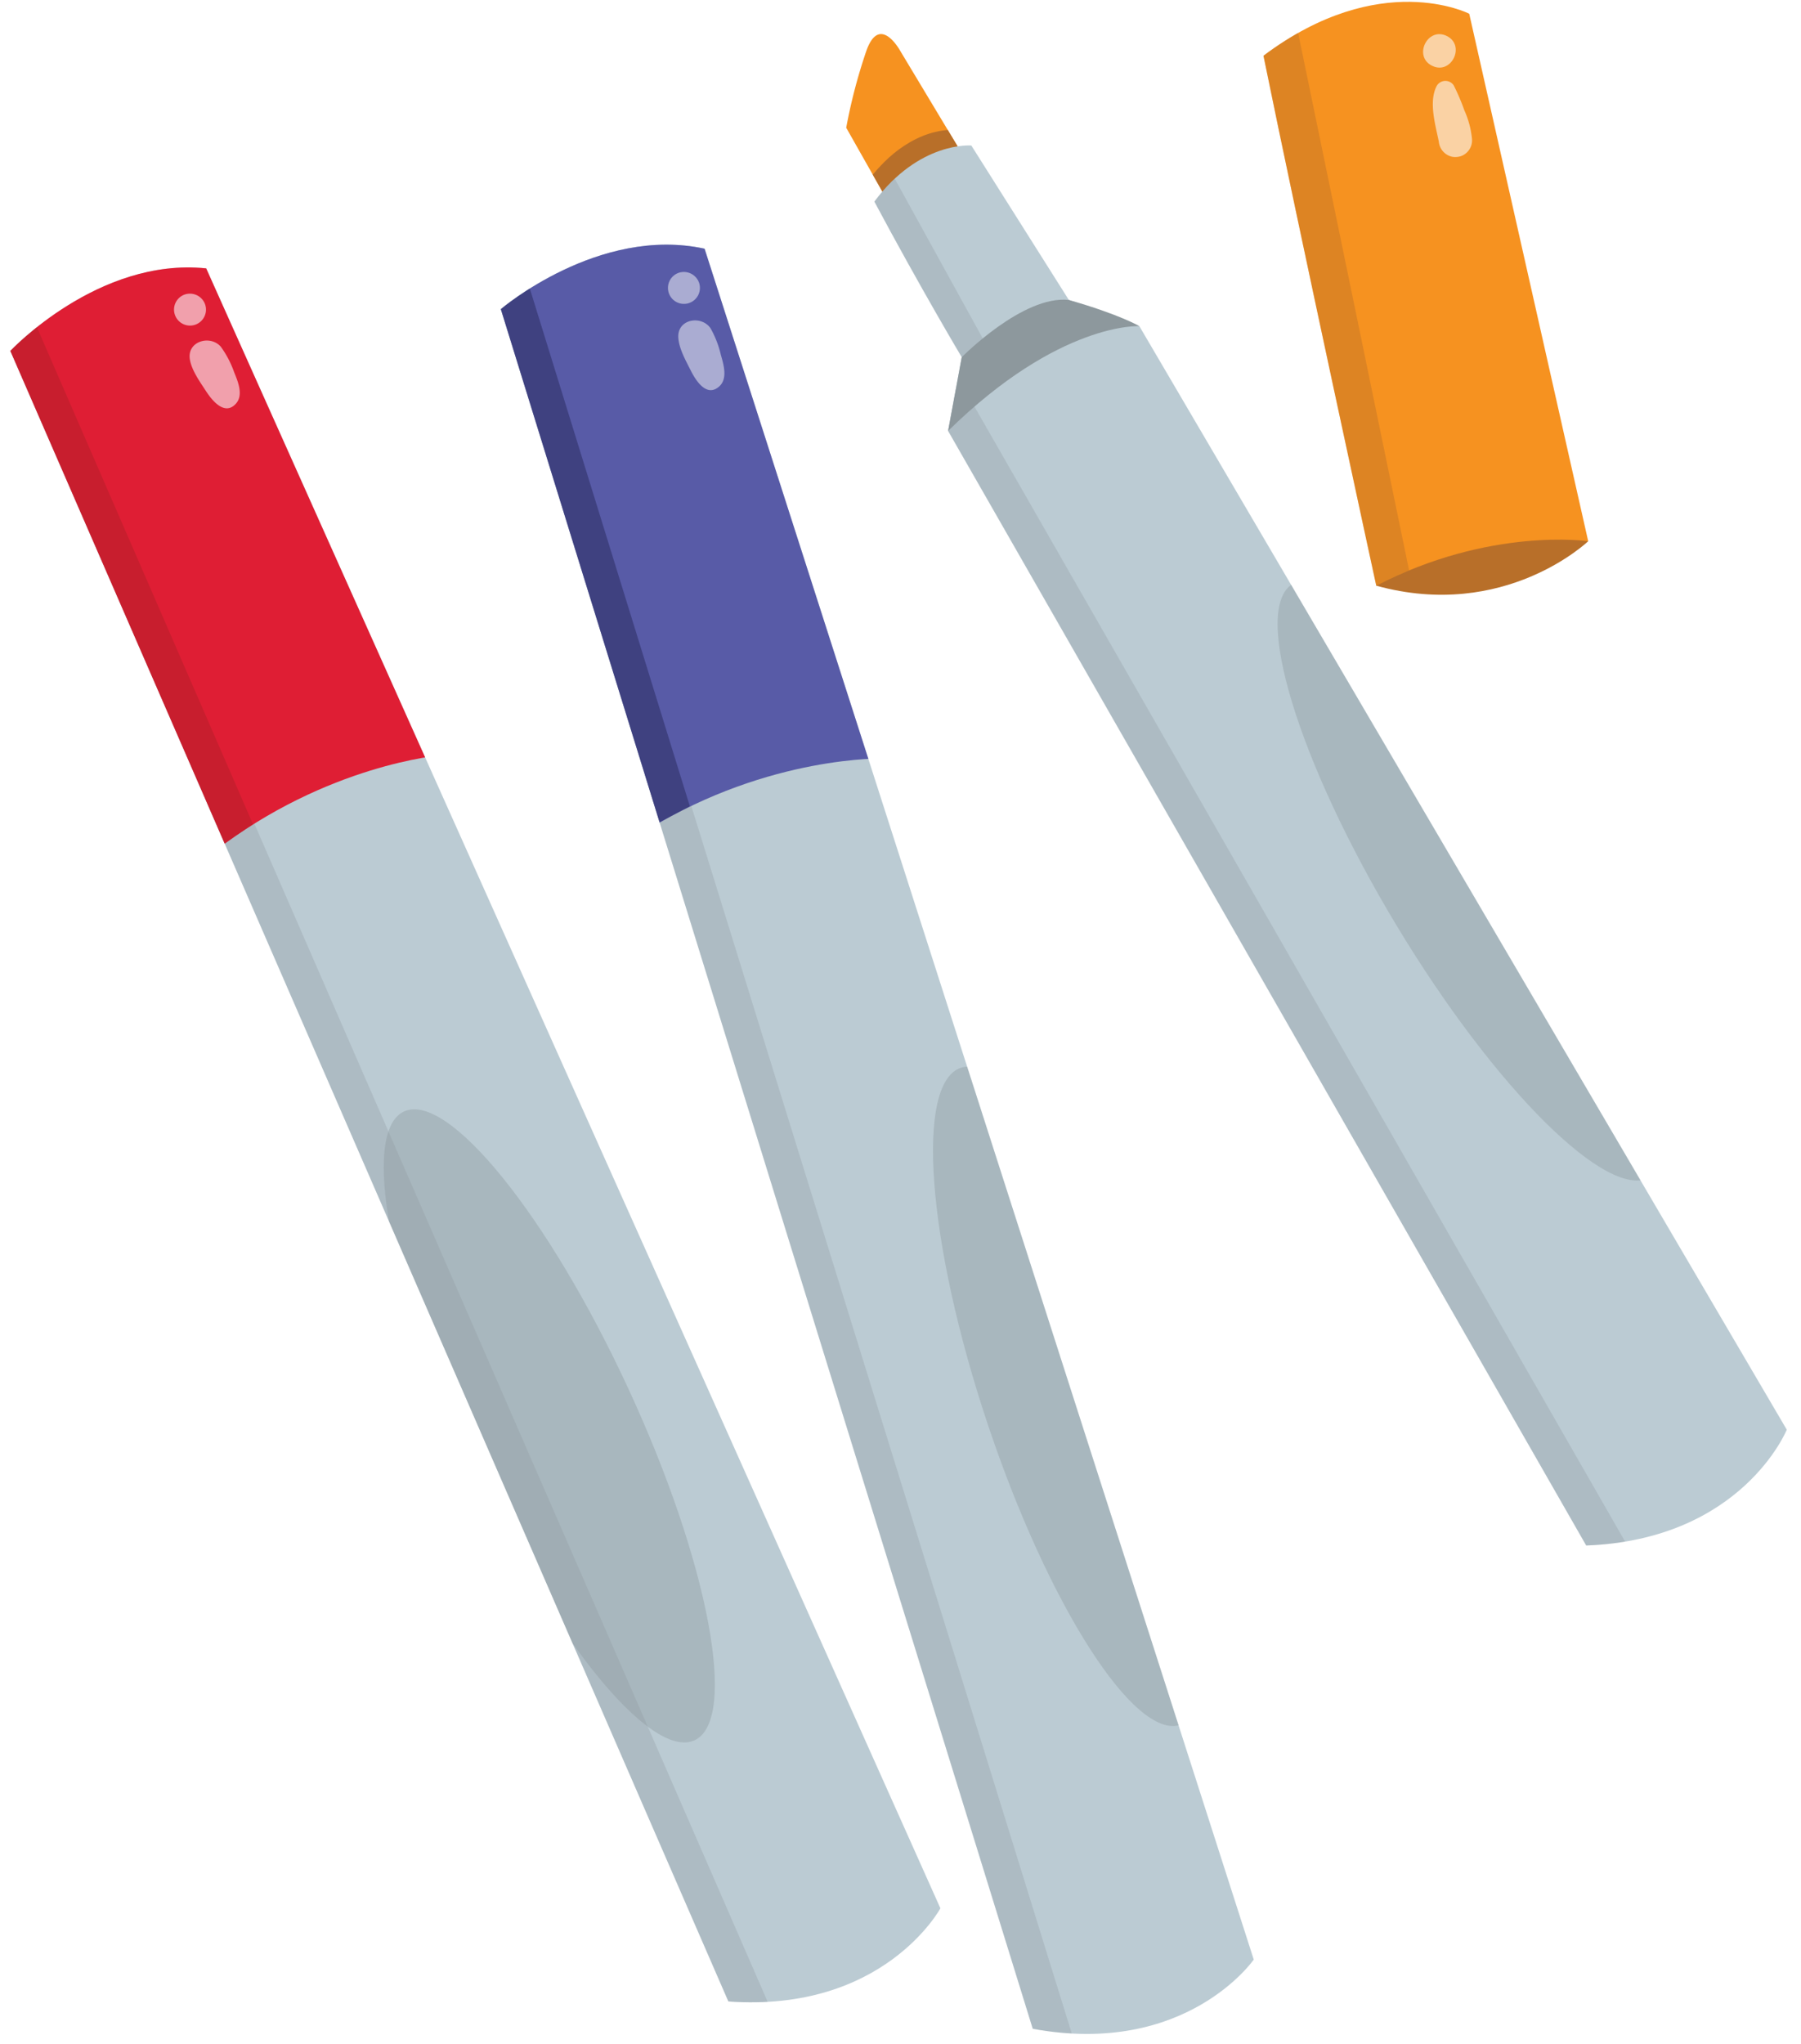
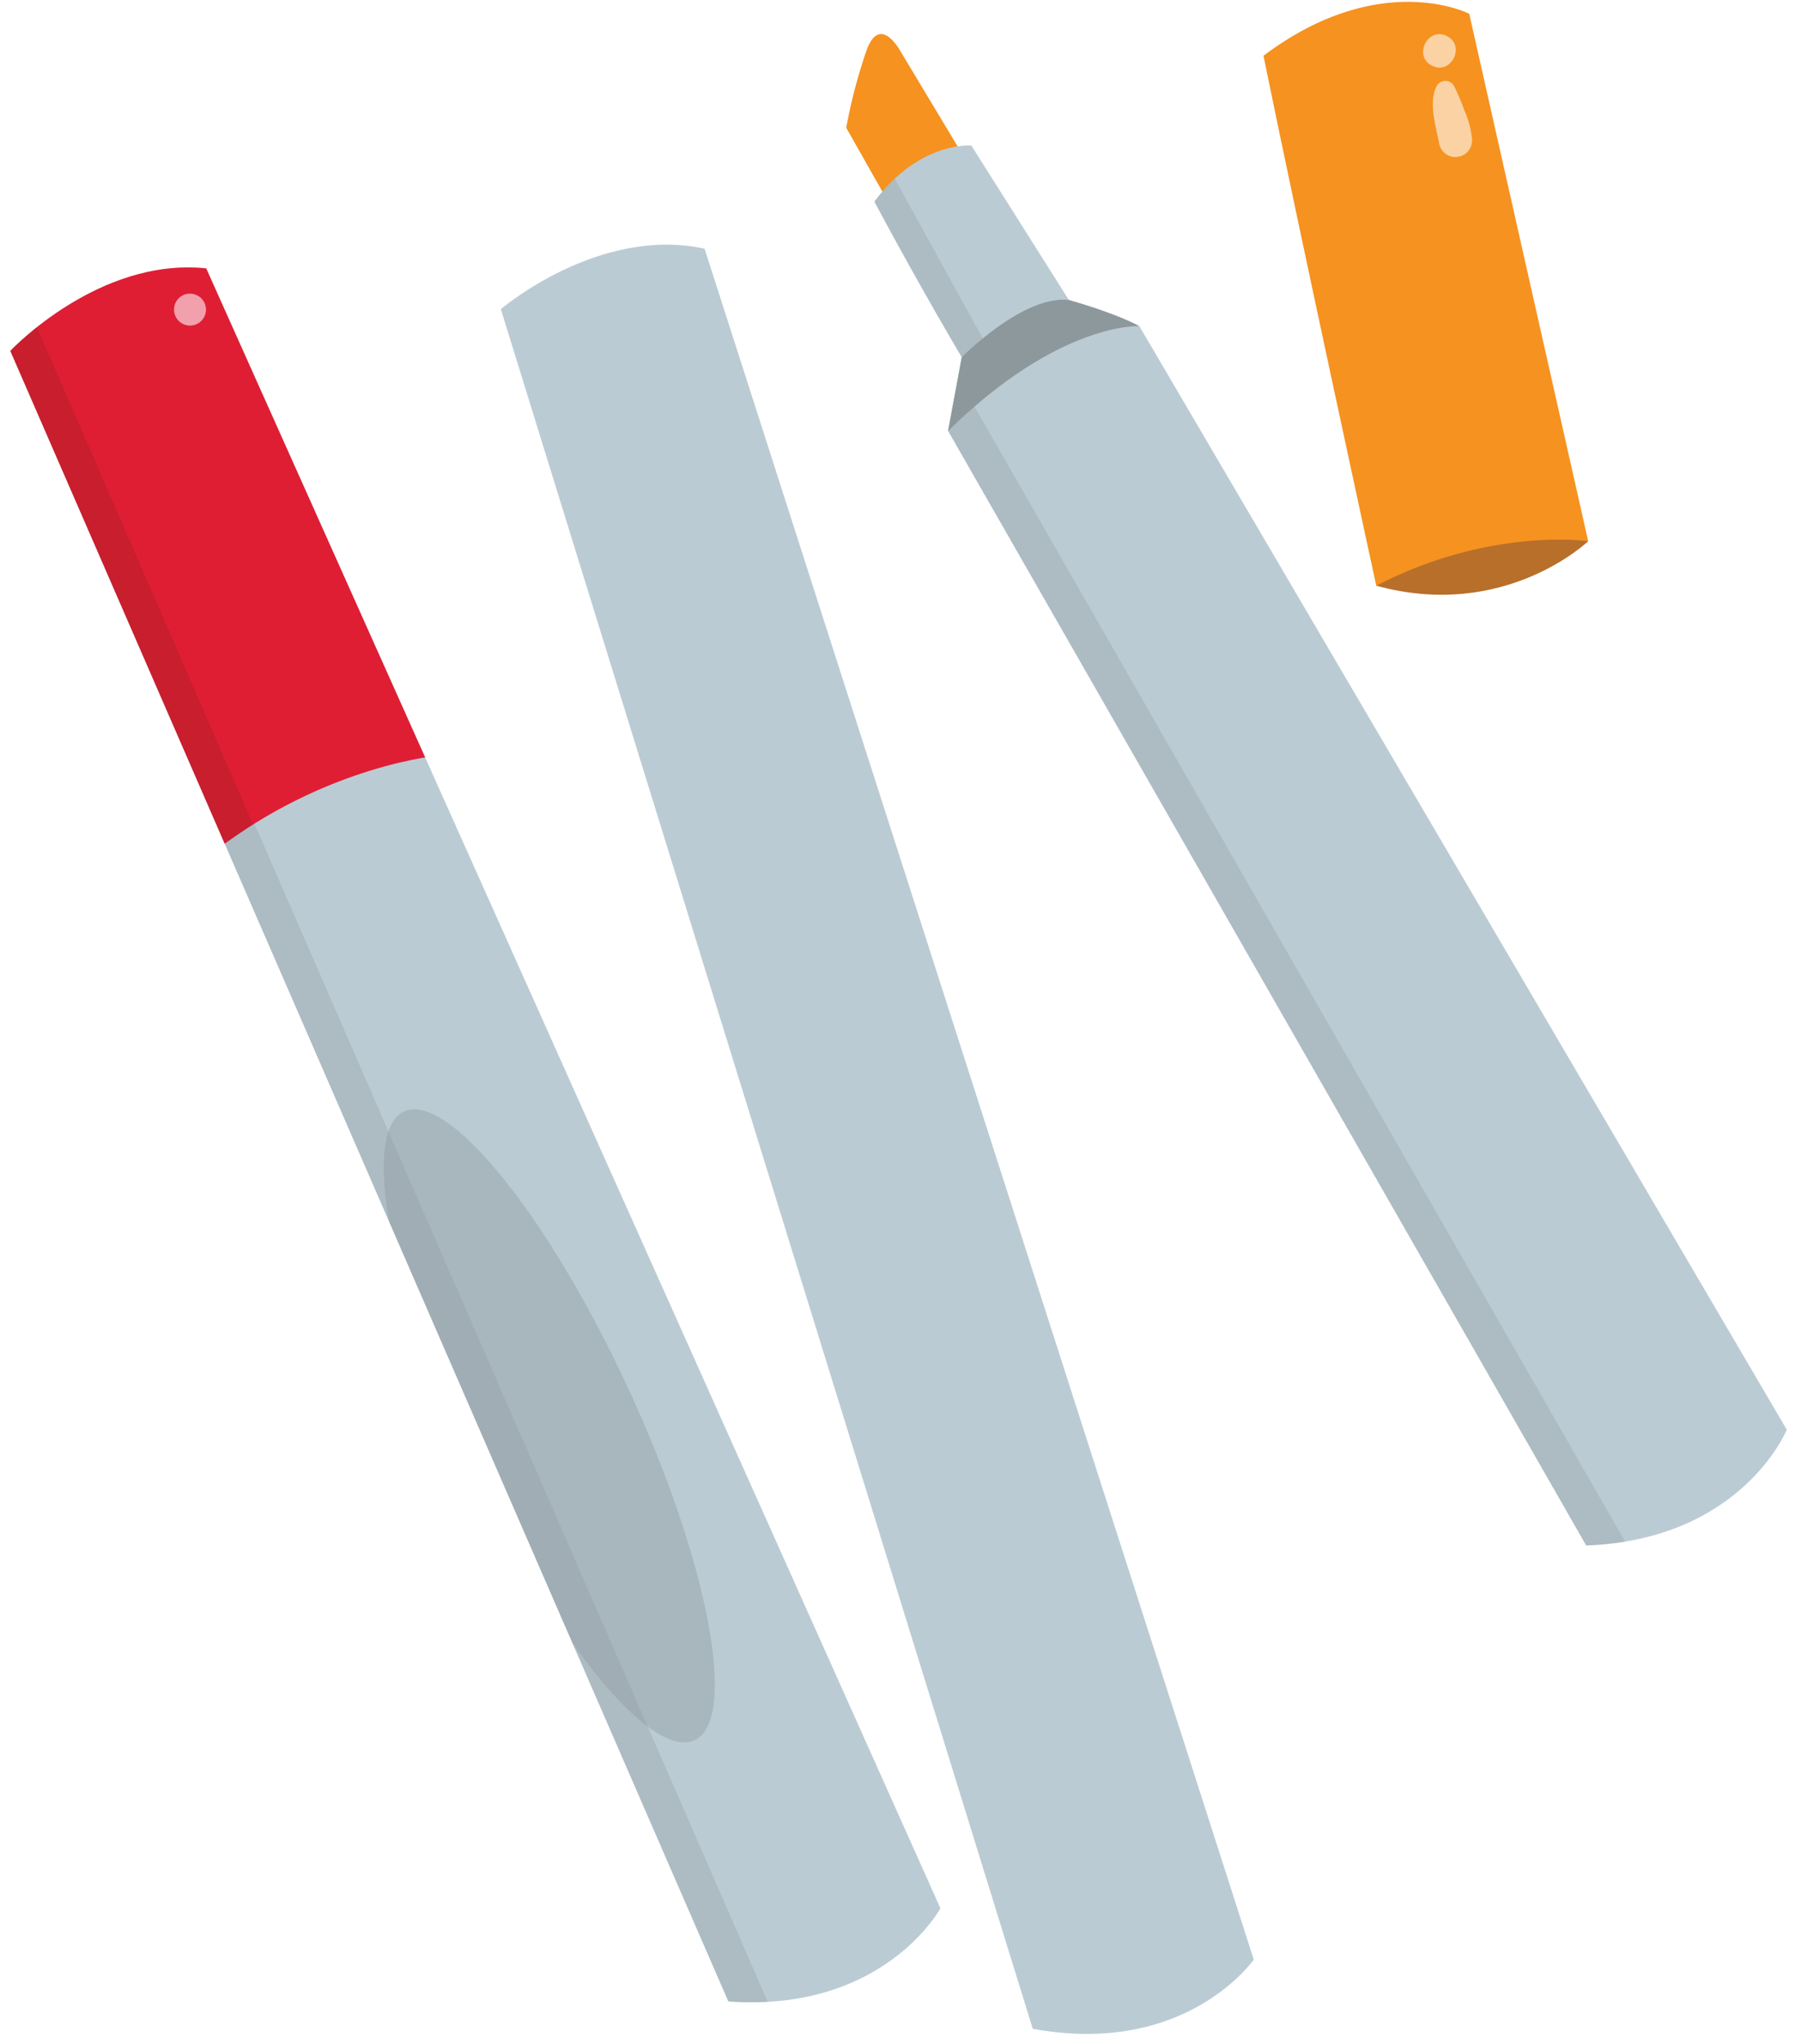
<svg xmlns="http://www.w3.org/2000/svg" width="380" height="431" viewBox="0 0 380 431">
  <defs>
    <style>.cls-1{fill:none;}.cls-2{fill:#bbcbd3;}.cls-3{clip-path:url(#clip-path);}.cls-17,.cls-4,.cls-8{fill:#8d989d;}.cls-4{opacity:0.3;}.cls-5{fill:#df1e34;}.cls-6{fill:#a61e27;}.cls-11,.cls-19,.cls-6,.cls-8{opacity:0.4;}.cls-7{fill:#f1a0ac;}.cls-9{clip-path:url(#clip-path-2);}.cls-10{fill:#585ba7;}.cls-11{fill:#1a1a48;}.cls-12{fill:#aaacd2;}.cls-13{fill:#f69220;}.cls-14{clip-path:url(#clip-path-3);}.cls-15,.cls-19{fill:#b86f29;}.cls-16{clip-path:url(#clip-path-4);}.cls-18{clip-path:url(#clip-path-5);}.cls-20{fill:#fad2a4;}</style>
    <clipPath id="clip-path">
      <path class="cls-1" d="M43.505,56.6,198.42,402.452S186.538,424.46,153.683,422.1L2.185,74.008S20.709,54.228,43.505,56.6Z" />
    </clipPath>
    <clipPath id="clip-path-2">
-       <path class="cls-1" d="M148.66,52.449,264.534,413.267s-14.234,20.562-46.628,14.594L105.675,65.2S126.264,47.585,148.66,52.449Z" />
-     </clipPath>
+       </clipPath>
    <clipPath id="clip-path-3">
-       <path class="cls-1" d="M206.1,37.6,190,10.822s-4.377-8.139-7.219-.057a114.04,114.04,0,0,0-4.235,16.175s12.042,21.3,12.7,22.306S206.1,37.6,206.1,37.6Z" />
-     </clipPath>
+       </clipPath>
    <clipPath id="clip-path-4">
      <path class="cls-1" d="M240.393,68.779,377,301.519s-9.4,23.176-42.318,24.421L200.044,90.876l2.881-15.546S194.3,60.88,184.49,42.52c9.5-12.791,20.453-11.833,20.453-11.833L225.52,63.26Z" />
    </clipPath>
    <clipPath id="clip-path-5">
-       <path class="cls-1" d="M310,2.9l25.1,111.241s-20.735-3.058-44.716,9.382c0,0-16.5-75.906-23.8-111.768C291.2-6.748,310,2.9,310,2.9Z" />
-     </clipPath>
+       </clipPath>
  </defs>
  <g id="Guides_Delete_Me_" data-name="Guides (Delete Me)">
    <g id="markers">
      <path class="cls-2" d="M43.505,56.6,198.42,402.452S186.538,424.46,153.683,422.1L2.185,74.008S20.709,54.228,43.505,56.6Z" />
      <g class="cls-3">
        <polygon class="cls-4" points="49.501 164.148 166.473 432.497 145.437 432.73 36.943 172.627 49.501 164.148" />
        <path class="cls-5" d="M44.859,53.554l48.21,105.721s-24.052,1.93-47.817,20.287c0,0-32.514-72.544-47.338-106.935C21.2,48,44.859,53.554,44.859,53.554Z" />
        <polygon class="cls-6" points="4.336 61.074 53.371 173.81 40.813 182.288 -8.297 68.29 4.336 61.074" />
        <path class="cls-7" d="M38.836,62.165a3.371,3.371,0,1,0,4.383,1.876A3.4,3.4,0,0,0,38.836,62.165Z" />
-         <path class="cls-7" d="M49.4,78.49A21.087,21.087,0,0,0,46.6,73.133c-2.234-2.573-7.138-1.181-6.546,2.622.361,2.333,2.138,4.773,3.409,6.732,1.259,1.938,3.911,5.273,6.287,2.675C51.435,83.322,50.187,80.438,49.4,78.49Z" />
        <path class="cls-8" d="M132.633,292.977c16.93,36.622,23.161,69.773,13.916,74.045s-30.461-21.948-47.391-58.568S76,238.681,85.241,234.408,115.7,256.356,132.633,292.977Z" />
      </g>
      <path class="cls-2" d="M148.66,52.449,264.534,413.267s-14.234,20.562-46.628,14.594L105.675,65.2S126.264,47.585,148.66,52.449Z" />
      <g class="cls-9">
        <polygon class="cls-4" points="142.775 160.007 229.471 439.607 208.538 437.521 129.357 167.052 142.775 160.007" />
        <path class="cls-10" d="M150.342,49.575l36.27,110.388s-24.119-.731-49.761,14.9c0,0-24.324-75.684-35.27-111.5C127.441,41.452,150.342,49.575,150.342,49.575Z" />
        <polygon class="cls-11" points="109.235 52.586 145.554 170.036 132.14 177.081 95.885 58.366 109.235 52.586" />
        <path class="cls-12" d="M143.408,57.47a3.371,3.371,0,1,0,4.147,2.347A3.4,3.4,0,0,0,143.408,57.47Z" />
        <path class="cls-12" d="M152.1,74.859a21.066,21.066,0,0,0-2.183-5.632c-1.94-2.8-6.966-1.96-6.8,1.886.1,2.358,1.6,4.977,2.648,7.066,1.038,2.063,3.306,5.67,5.953,3.35C153.6,79.885,152.675,76.883,152.1,74.859Z" />
        <path class="cls-8" d="M243.37,288.633c12.793,38.264,15.335,71.9,5.676,75.128s-27.86-25.17-40.652-63.432-15.333-71.9-5.675-75.13S230.578,250.369,243.37,288.633Z" />
      </g>
      <path class="cls-13" d="M206.1,37.6,190,10.822s-4.377-8.139-7.219-.057a114.04,114.04,0,0,0-4.235,16.175s12.042,21.3,12.7,22.306S206.1,37.6,206.1,37.6Z" />
      <g class="cls-14">
        <path class="cls-15" d="M180.564,54.236c-4-8.758,2.234-16.295,6.073-20.122,4.754-4.741,12.927-9.276,21.412-5.092,7.968,3.927,9.727,17,1.807,15.982-2.869-.368-3.877-.753-6.377-.159-2.278.54-4.37,2.162-6.422,3.715-3.637,2.756-5.624,9.212-10.422,10.155C184.478,59.139,181.836,57.024,180.564,54.236Z" />
      </g>
      <path class="cls-2" d="M240.393,68.779,377,301.519s-9.4,23.176-42.318,24.421L200.044,90.876l2.881-15.546S194.3,60.88,184.49,42.52c9.5-12.791,20.453-11.833,20.453-11.833L225.52,63.26Z" />
      <g class="cls-16">
        <polygon class="cls-4" points="202.913 81.054 348.549 334.991 327.666 337.524 191.36 90.856 202.913 81.054" />
-         <path class="cls-8" d="M326.262,176.162C347.1,210.71,356.921,242.98,348.2,248.24s-32.682-18.483-53.516-53.031-30.656-66.819-21.937-72.077S305.426,141.615,326.262,176.162Z" />
        <polygon class="cls-4" points="184.222 29.402 209.884 75.96 190.926 81.166 170.436 34.846 184.222 29.402" />
      </g>
      <path class="cls-17" d="M240.393,68.779s-16.854-.944-40.349,22.1l2.881-15.546s12.941-13.153,22.6-12.07C236.228,66.314,240.393,68.779,240.393,68.779Z" />
      <path class="cls-15" d="M335.1,114.139s-17.586,16.86-44.716,9.382l17.4-19.38,18.972,1.482Z" />
      <path class="cls-13" d="M310,2.9l25.1,111.241s-20.735-3.058-44.716,9.382c0,0-16.5-75.906-23.8-111.768C291.2-6.748,310,2.9,310,2.9Z" />
      <g class="cls-18">
        <polygon class="cls-19" points="272.57 0.516 300.027 133.453 287.952 136.427 257.939 9.641 272.57 0.516" />
      </g>
      <path class="cls-20" d="M305.244,7.58c-4.058-1.98-7.129,4.316-3.068,6.3S309.305,9.559,305.244,7.58Z" />
      <path class="cls-20" d="M310.586,29.353a19.108,19.108,0,0,0-1.628-6.116,44.532,44.532,0,0,0-2.246-5.257,2.112,2.112,0,0,0-3.628.244c-1.666,3.345-.194,8.2.5,11.659a3.589,3.589,0,0,0,2.858,3.187,3.937,3.937,0,0,0,1.788-.133A3.54,3.54,0,0,0,310.586,29.353Z" />
    </g>
  </g>
</svg>